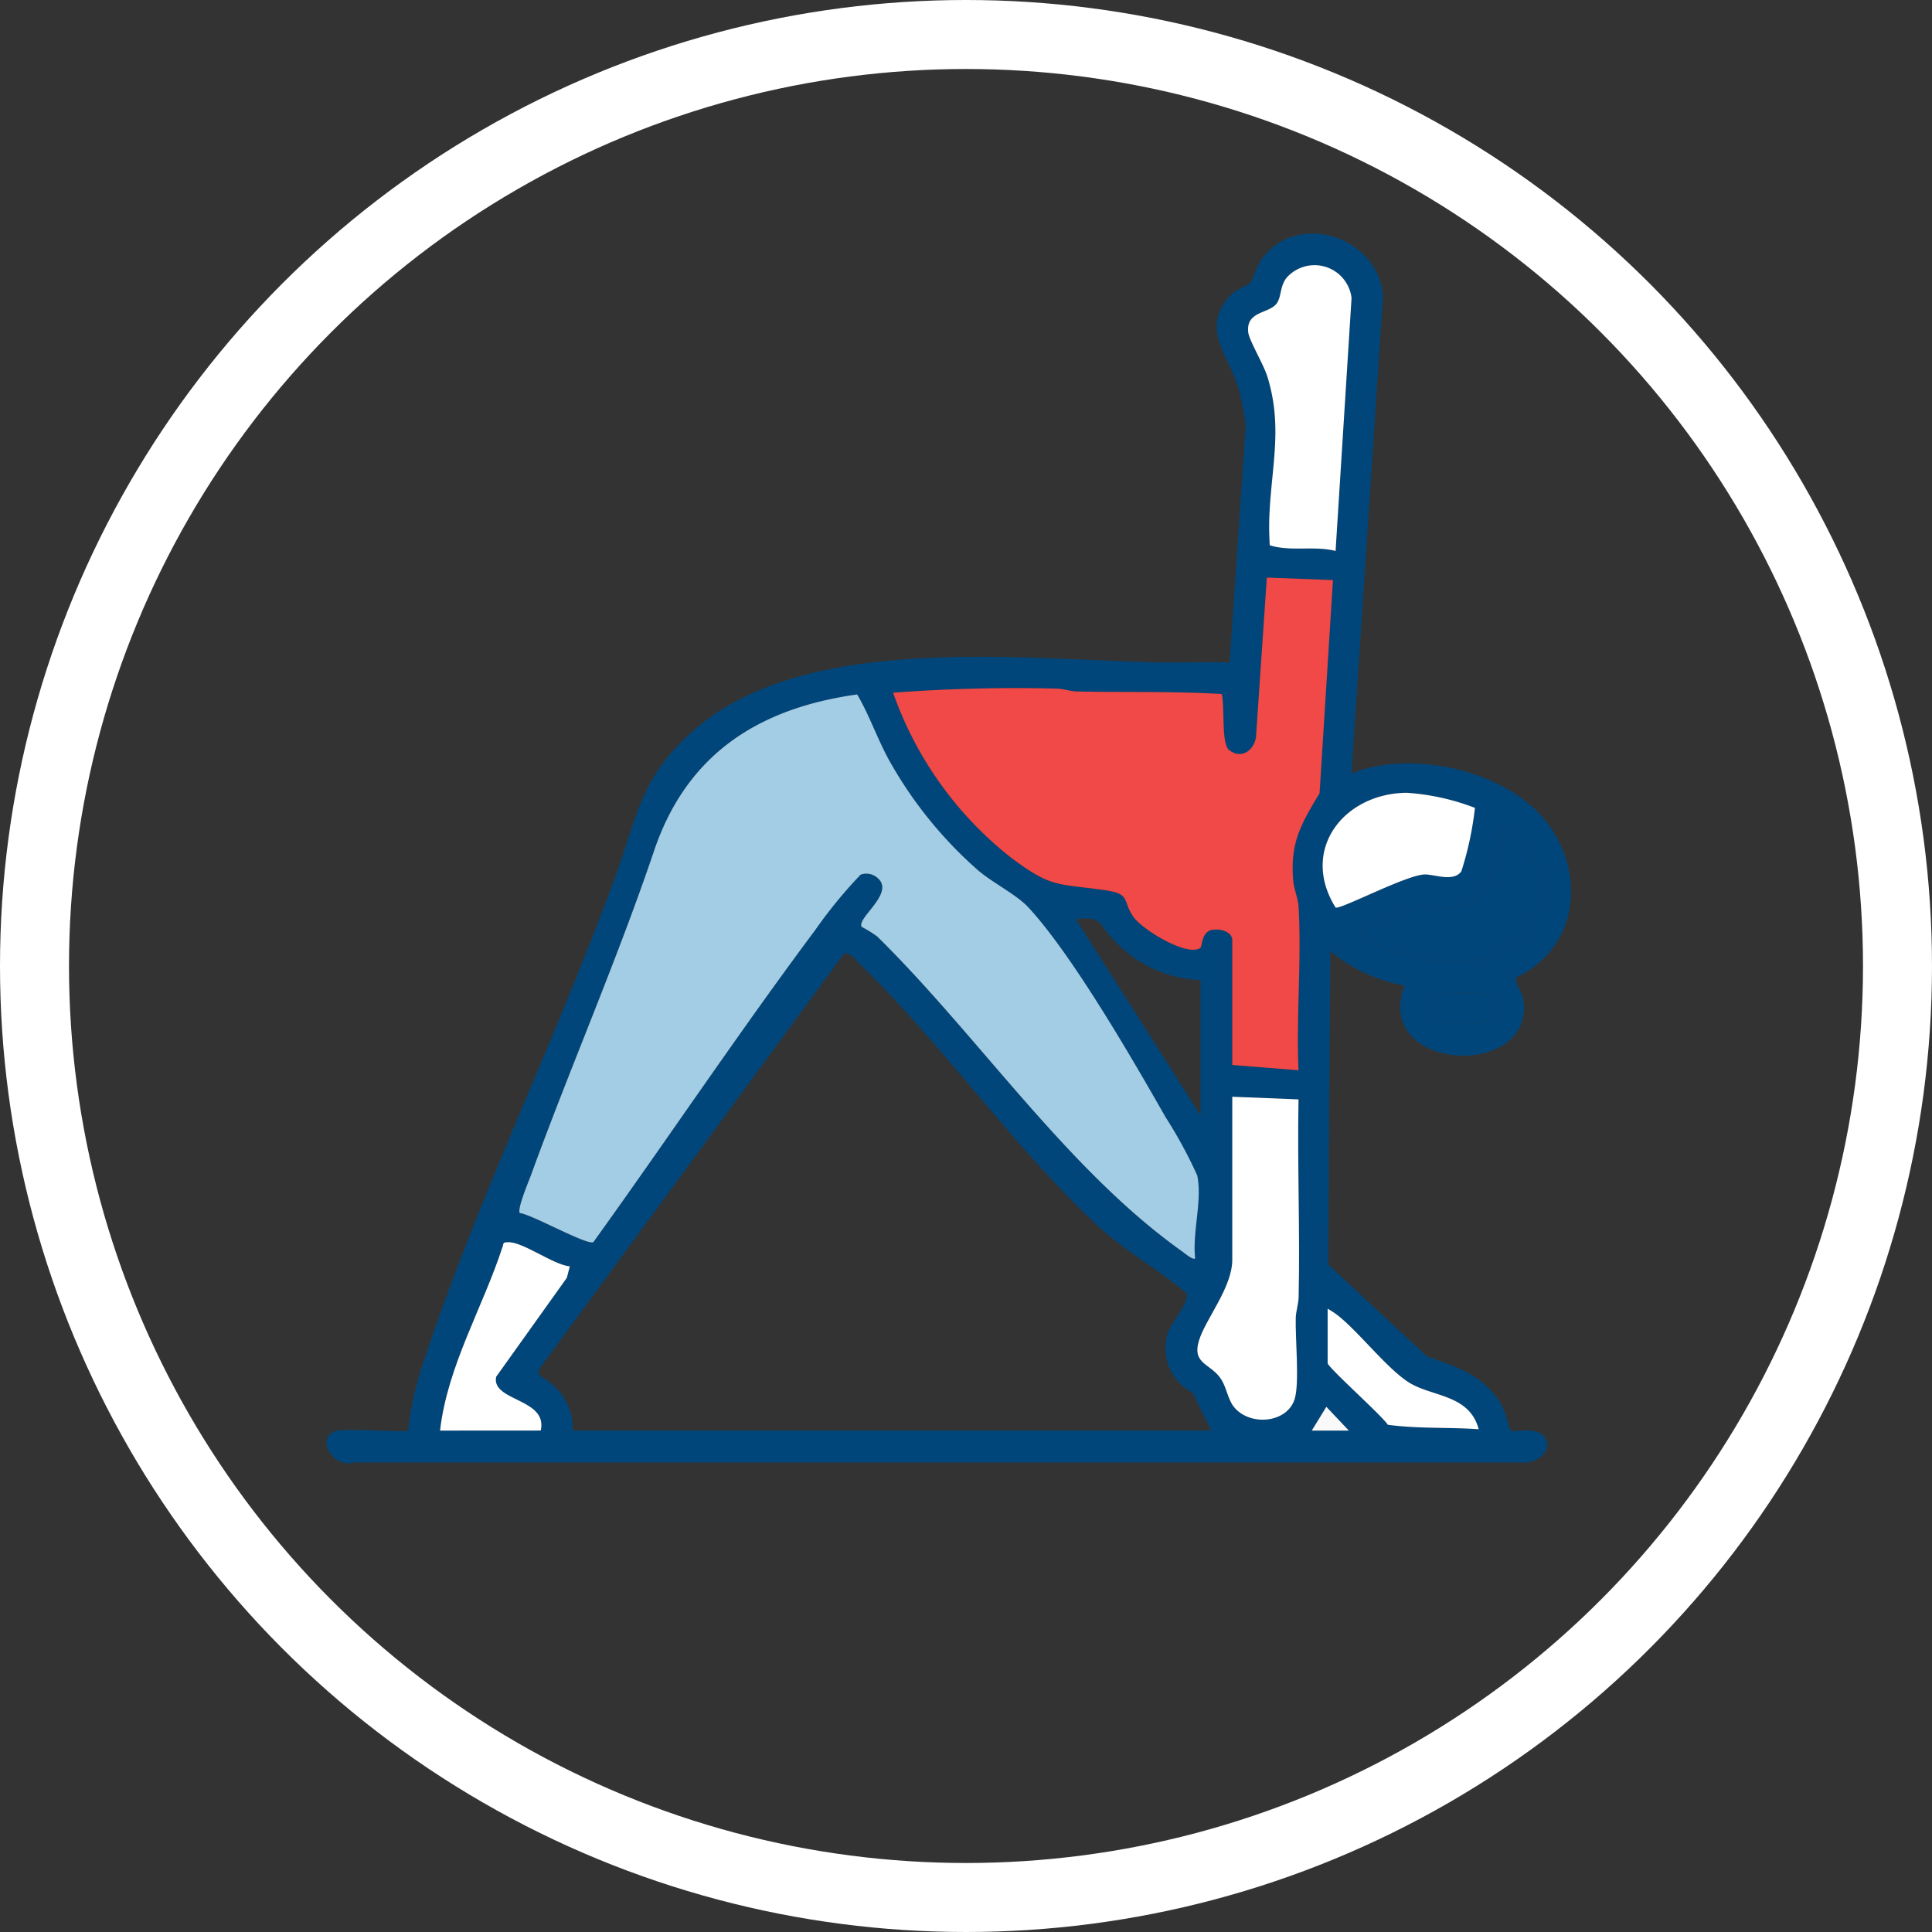
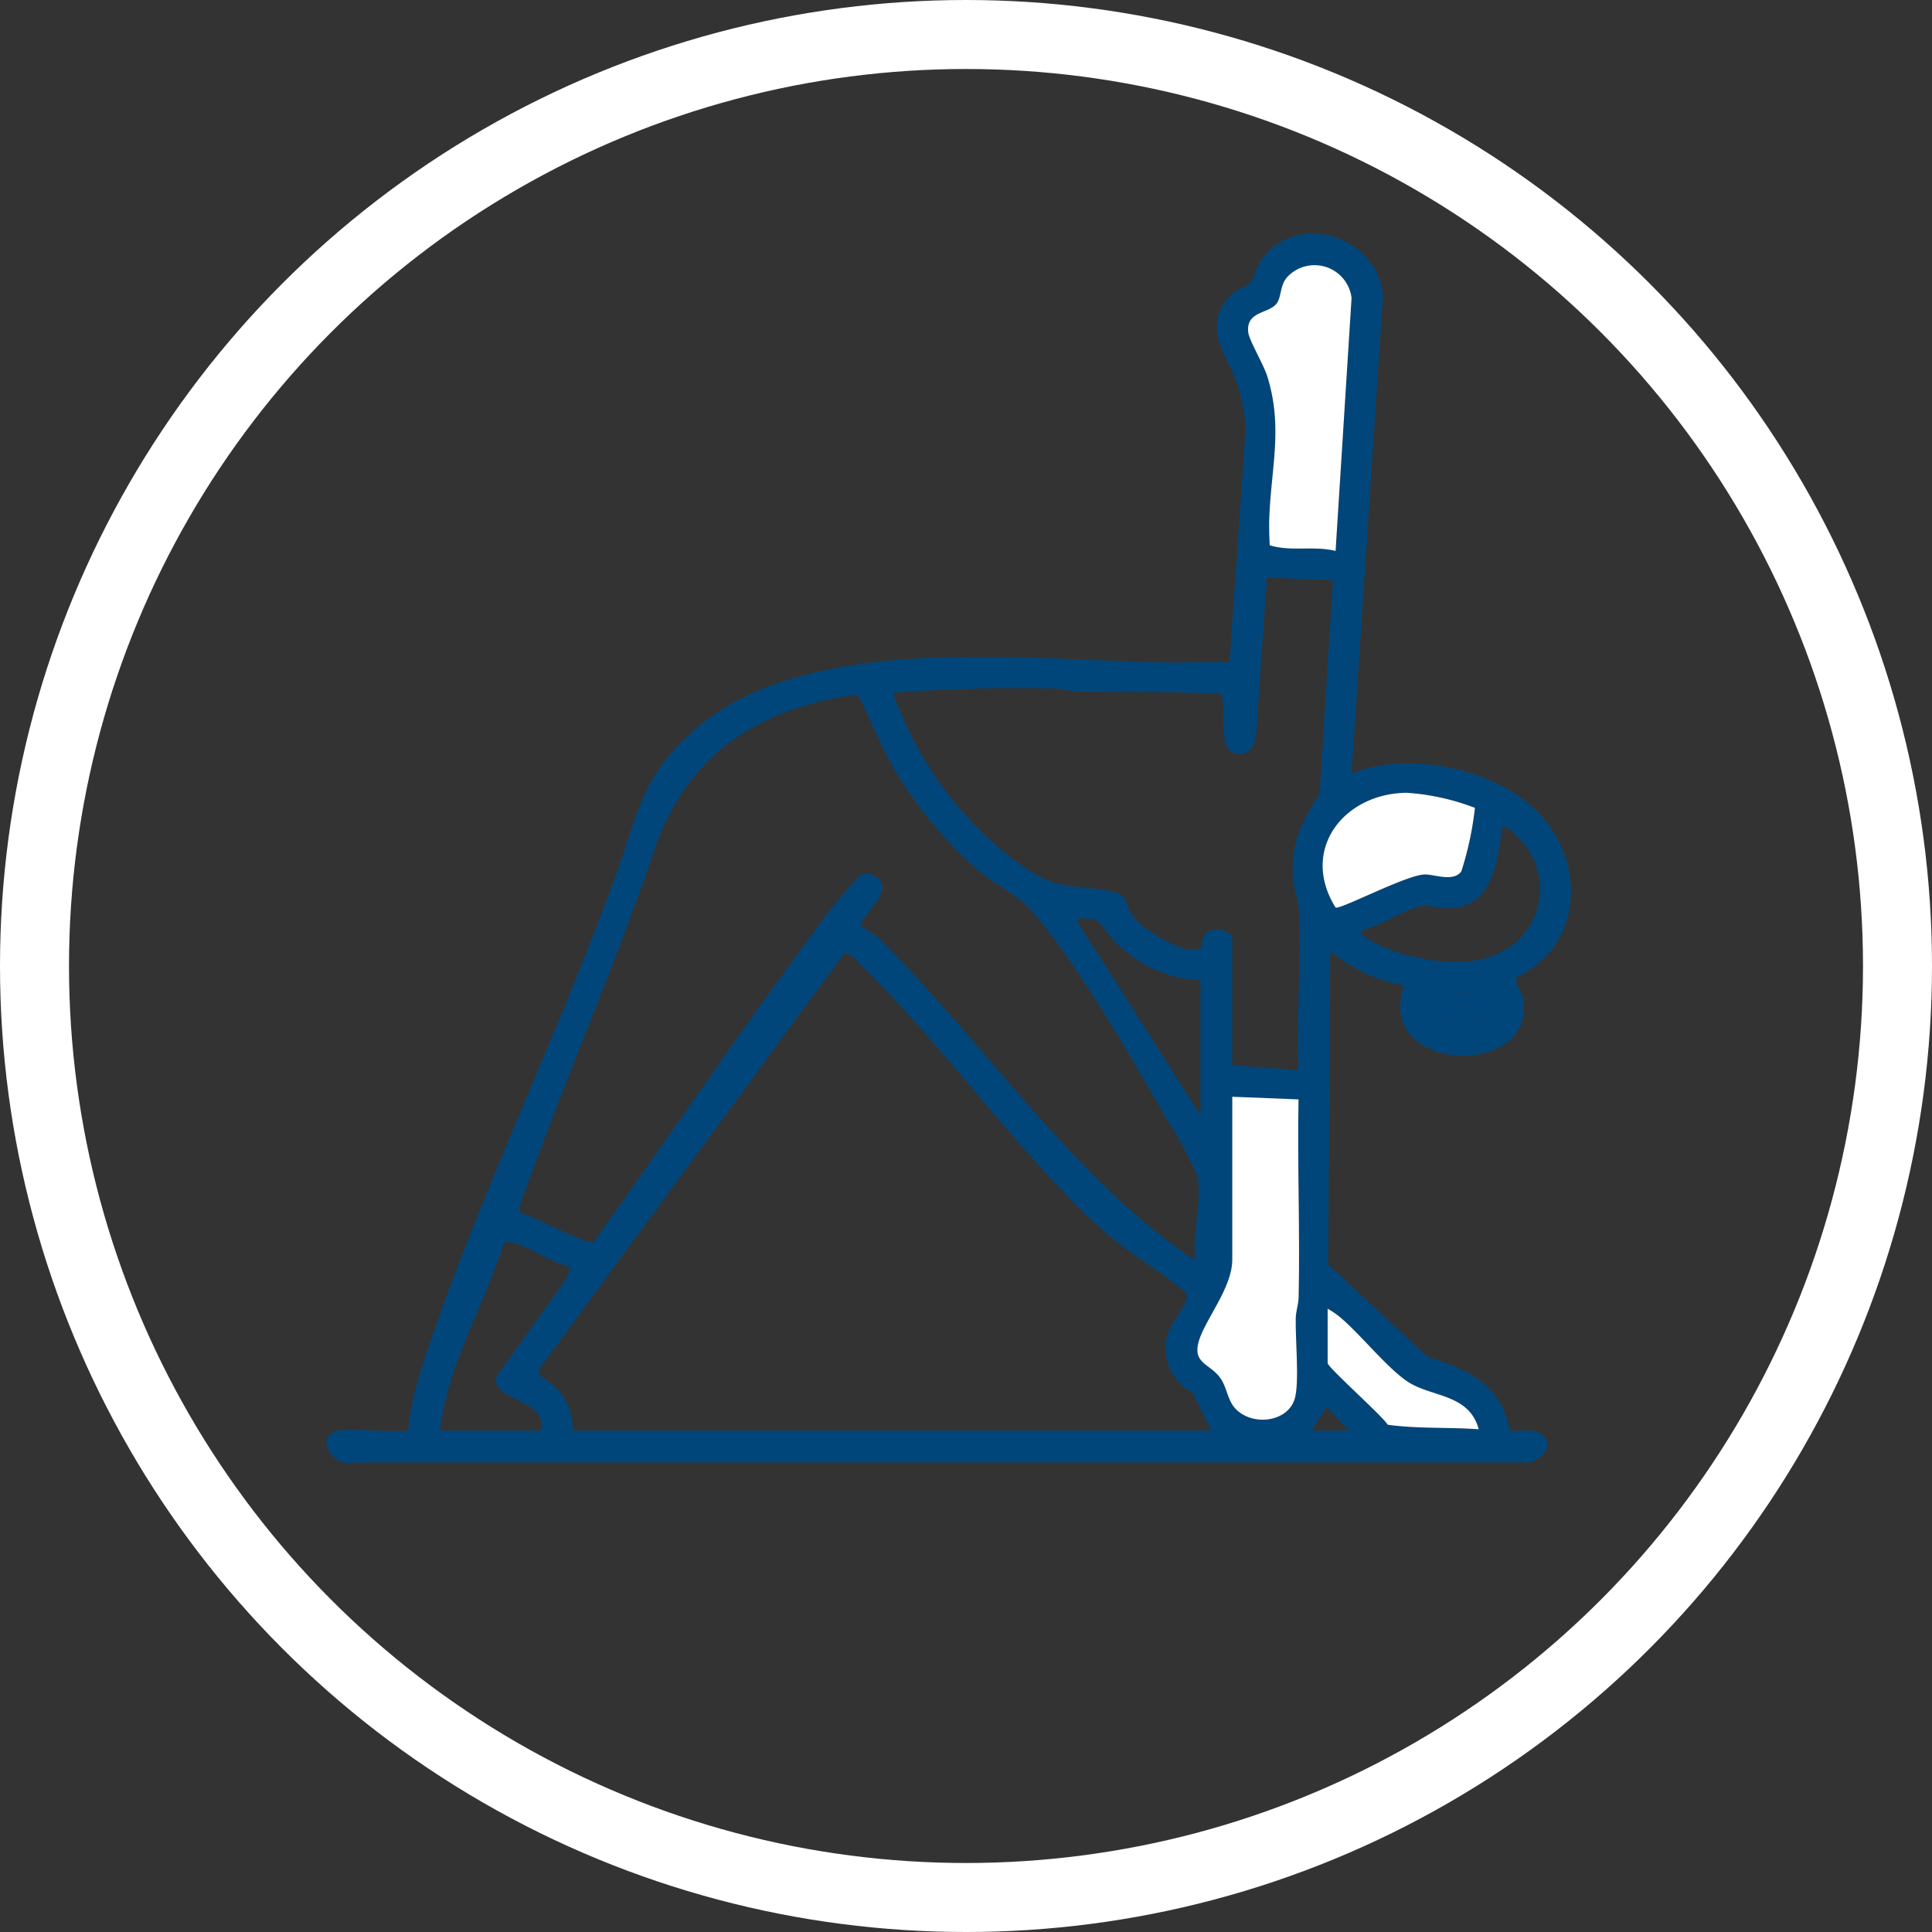
<svg xmlns="http://www.w3.org/2000/svg" width="112" height="112" viewBox="0 0 112 112">
  <rect x="0" y="0" width="112" height="112" fill="#333333" stroke="none" />
  <g id="Group_2054" data-name="Group 2054" transform="translate(-1182.5 -3465.826)">
    <g id="Ellipse_181" data-name="Ellipse 181" transform="translate(1182.5 3465.826)" fill="none" stroke="#fff" stroke-miterlimit="10" stroke-width="4">
      <circle cx="56" cy="56" r="56" stroke="none" />
      <circle cx="56" cy="56" r="54" fill="none" />
    </g>
    <g id="Group_2053" data-name="Group 2053">
      <path id="Path_5468" data-name="Path 5468" d="M1260.849,3510.666c3.437-1.4,8.857-.212,11.208,2.692,2.455,3.034,1.958,7.442-1.681,9.142-.005.5.37.789.442,1.313.636,4.626-8.761,4.173-6.9-.857a9.064,9.064,0,0,1-4.3-2l-.123,18.17,5.728,5.331c1.77.61,3.372,1.123,4.348,2.871.206.369.449,1.365.505,1.414.165.142,1.3-.2,1.822.251.849.724-.251,1.739-1.139,1.613h-67.749c-1.2.37-2.266-1.451-1.039-1.82.631-.191,4.028.115,4.187-.038a18.154,18.154,0,0,1,.773-3.6c3.089-9.514,7.848-19.15,11.288-28.647,1.278-3.528,1.446-5.67,4.533-8.369,6.411-5.606,18.75-4.087,26.8-3.909,1.408.032,2.824-.036,4.231,0l.934-13.747a17.584,17.584,0,0,0-.4-2.073c-.539-1.91-2.26-3.483-.536-5.41.324-.362,1.009-.583,1.191-.772.155-.161.4-1.048.743-1.485,2.132-2.677,6.675-1.16,6.958,2.229Zm-.924-12.9.926-14.672a2.163,2.163,0,0,0-3.774-1.156c-.383.5-.285,1.055-.546,1.451-.417.635-1.8.435-1.672,1.691.048.47.892,1.865,1.114,2.585.888,2.883.247,5.133.115,8.029-.027.577-.011,1.168.02,1.743C1257.335,3497.819,1258.671,3497.449,1259.925,3497.765Zm-5.989,22.5v7.3l3.839.306c-.134-3.107.18-6.36.006-9.451-.031-.55-.265-1.011-.311-1.532-.194-2.2.448-3.282,1.527-5.075l.776-12.357-3.833-.145-.631,9.275c-.147.8-.891,1.271-1.571.708-.445-.369-.226-2.534-.416-3.234-2.79-.162-5.577-.088-8.378-.146-.4-.008-.777-.161-1.215-.167a94.541,94.541,0,0,0-9.455.239,21,21,0,0,0,6.772,9.509c2.451,1.858,2.732,1.526,5.577,1.949,1.423.212.945.6,1.563,1.509.513.757,3.116,2.343,3.887,1.834.143-.094.057-.956.718-1.058C1253.2,3519.664,1253.85,3519.787,1253.936,3520.267Zm-2.151,18.507c-.173-1.521.421-3.317.119-4.8a26.428,26.428,0,0,0-1.839-3.384c-1.911-3.358-5.431-9.448-7.957-12.164-.682-.734-2.081-1.429-2.919-2.149a24.181,24.181,0,0,1-5.147-6.373c-.685-1.24-1.158-2.637-1.854-3.816-5.736.8-9.884,3.475-11.776,9.072-2.155,6.371-4.845,12.5-7.141,18.817-.137.379-.8,1.944-.639,2.175.685.07,3.909,1.893,4.265,1.684,4.315-6,8.441-12.171,12.861-18.091a26.969,26.969,0,0,1,2.63-3.209.964.964,0,0,1,.978.187c1.049.871-1.22,2.316-.916,2.837a7.506,7.506,0,0,1,.9.557c5.858,5.759,11,13.511,17.681,18.261C1251.168,3538.472,1251.677,3538.9,1251.785,3538.774Zm12.254-26.99c-3.657.041-6.194,3.317-4.115,6.652.237.151,4.106-1.894,5.164-1.917.572-.012,1.658.456,2.126-.176a18.781,18.781,0,0,0,.789-3.684A13.463,13.463,0,0,0,1264.039,3511.784Zm-2.577,7.947c-.247.336.916.855,1.125.947,1.821.8,4.566,1.279,6.441.55a4.1,4.1,0,0,0,1.8-6.49c-.12-.163-1.071-1.161-1.228-1-.307,1.968-.482,4.555-3.016,4.748a11.68,11.68,0,0,1-1.362-.154C1264.081,3518.331,1262.633,3519.542,1261.462,3519.731Zm-9.369,10.75v-7.833a7.242,7.242,0,0,1-5.219-2.538c-.685-.748-.534-1.183-2-.994Zm-36.4,18.278h37.017l-1.07-2.191a2.9,2.9,0,0,1-1.473-3.347c.146-.679,1.39-1.976,1.09-2.447-1.6-1.355-3.541-2.424-5.074-3.843-4.745-4.391-8.989-10.474-13.669-15.053-.342-.288-.577-.781-1.077-.782l-17.625,24.021c-.317.462.278.583.58.873A3.248,3.248,0,0,1,1215.69,3548.759Zm53.108-25.153c-.343-.343-2.8-.349-3.173.212-.958,1.46,1.974,1.408,2.8,1.25C1269.067,3524.943,1269.171,3523.979,1268.8,3523.606Zm-14.862,5.8v9.446c0,1.609-1.542,3.426-1.927,4.677-.43,1.4.686,1.32,1.288,2.26.306.478.385,1.153.722,1.581.907,1.153,3.1.972,3.535-.446.288-.933.027-3.533.062-4.7.012-.406.157-.777.167-1.215.085-3.813-.079-7.64-.006-11.451Zm-45.926,19.353h5.837c.42-1.873-2.87-1.683-2.588-3.113l4.1-5.741.171-.662c-.994-.107-2.734-1.456-3.606-1.4-.178.01-.248,0-.272.206C1210.5,3541.623,1208.442,3544.986,1208.01,3548.759Zm51.455-7.065v3.148c0,.25,3.144,3.035,3.487,3.579,1.753.239,3.514.133,5.27.26-.552-2.08-2.79-1.855-4.139-2.773-1.226-.835-2.66-2.67-3.848-3.679A4.75,4.75,0,0,0,1259.465,3541.694Zm1.229,7.065-1.306-1.379-.844,1.379Z" fill="#01467a" />
-       <path id="Path_5469" data-name="Path 5469" d="M1251.785,3538.774c-.108.123-.617-.3-.752-.4-6.682-4.75-11.823-12.5-17.681-18.261a7.506,7.506,0,0,0-.9-.557c-.3-.521,1.965-1.966.916-2.837a.964.964,0,0,0-.978-.187,26.969,26.969,0,0,0-2.63,3.209c-4.42,5.92-8.546,12.094-12.861,18.091-.356.209-3.58-1.614-4.265-1.684-.164-.231.5-1.8.639-2.175,2.3-6.318,4.986-12.446,7.141-18.817,1.892-5.6,6.04-8.271,11.776-9.072.7,1.179,1.169,2.576,1.854,3.816a24.181,24.181,0,0,0,5.147,6.373c.838.72,2.237,1.415,2.919,2.149,2.526,2.716,6.046,8.806,7.957,12.164a26.428,26.428,0,0,1,1.839,3.384C1252.206,3535.457,1251.612,3537.253,1251.785,3538.774Z" fill="#a3cce5" />
-       <path id="Path_5470" data-name="Path 5470" d="M1253.936,3520.267c-.086-.48-.734-.6-1.145-.54-.661.1-.575.964-.718,1.058-.771.509-3.374-1.077-3.887-1.834-.618-.909-.14-1.3-1.563-1.509-2.845-.423-3.126-.091-5.577-1.949a21,21,0,0,1-6.772-9.509,94.541,94.541,0,0,1,9.455-.239c.438.006.811.159,1.215.167,2.8.058,5.588-.016,8.378.146.19.7-.029,2.865.416,3.234.68.563,1.424.089,1.571-.708l.631-9.275,3.833.145-.776,12.357c-1.079,1.793-1.721,2.879-1.527,5.075.046.521.28.982.311,1.532.174,3.091-.14,6.344-.006,9.451l-3.839-.306Z" fill="#f04947" />
      <path id="Path_5471" data-name="Path 5471" d="M1253.936,3529.406l3.841.153c-.073,3.811.091,7.638.006,11.451-.01.438-.155.809-.167,1.215-.035,1.166.226,3.766-.062,4.7-.438,1.418-2.628,1.6-3.535.446-.337-.428-.416-1.1-.722-1.581-.6-.94-1.718-.857-1.288-2.26.385-1.251,1.927-3.068,1.927-4.677Z" fill="#fff" />
      <path id="Path_5472" data-name="Path 5472" d="M1259.925,3497.765c-1.254-.316-2.59.054-3.817-.329-.031-.575-.047-1.166-.02-1.743.132-2.9.773-5.146-.115-8.029-.222-.72-1.066-2.115-1.114-2.585-.129-1.256,1.255-1.056,1.672-1.691.261-.4.163-.947.546-1.451a2.163,2.163,0,0,1,3.774,1.156Z" fill="#fff" />
      <path id="Path_5473" data-name="Path 5473" d="M1264.039,3511.784a13.463,13.463,0,0,1,3.964.875,18.781,18.781,0,0,1-.789,3.684c-.468.632-1.554.164-2.126.176-1.058.023-4.927,2.068-5.164,1.917C1257.845,3515.1,1260.382,3511.825,1264.039,3511.784Z" fill="#fff" />
-       <path id="Path_5474" data-name="Path 5474" d="M1208.01,3548.759c.432-3.773,2.488-7.136,3.644-10.714.024-.2.094-.2.272-.206.872-.052,2.612,1.3,3.606,1.4l-.171.662-4.1,5.741c-.282,1.43,3.008,1.24,2.588,3.113Z" fill="#fff" />
-       <path id="Path_5475" data-name="Path 5475" d="M1261.462,3519.731c1.171-.189,2.619-1.4,3.763-1.4a11.68,11.68,0,0,0,1.362.154c2.534-.193,2.709-2.78,3.016-4.748.157-.163,1.108.835,1.228,1a4.1,4.1,0,0,1-1.8,6.49c-1.875.729-4.62.254-6.441-.55C1262.378,3520.586,1261.215,3520.067,1261.462,3519.731Z" fill="#01467a" />
      <path id="Path_5476" data-name="Path 5476" d="M1259.465,3541.694a4.75,4.75,0,0,1,.77.535c1.188,1.009,2.622,2.844,3.848,3.679,1.349.918,3.587.693,4.139,2.773-1.756-.127-3.517-.021-5.27-.26-.343-.544-3.487-3.329-3.487-3.579Z" fill="#fff" />
      <path id="Path_5477" data-name="Path 5477" d="M1268.8,3523.606c.373.373.269,1.337-.377,1.462-.822.158-3.754.21-2.8-1.25C1265.994,3523.257,1268.455,3523.263,1268.8,3523.606Z" fill="#01467a" />
-       <path id="Path_5478" data-name="Path 5478" d="M1260.694,3548.759h-2.15l.845-1.379Z" fill="#f9f9f9" />
    </g>
  </g>
</svg>